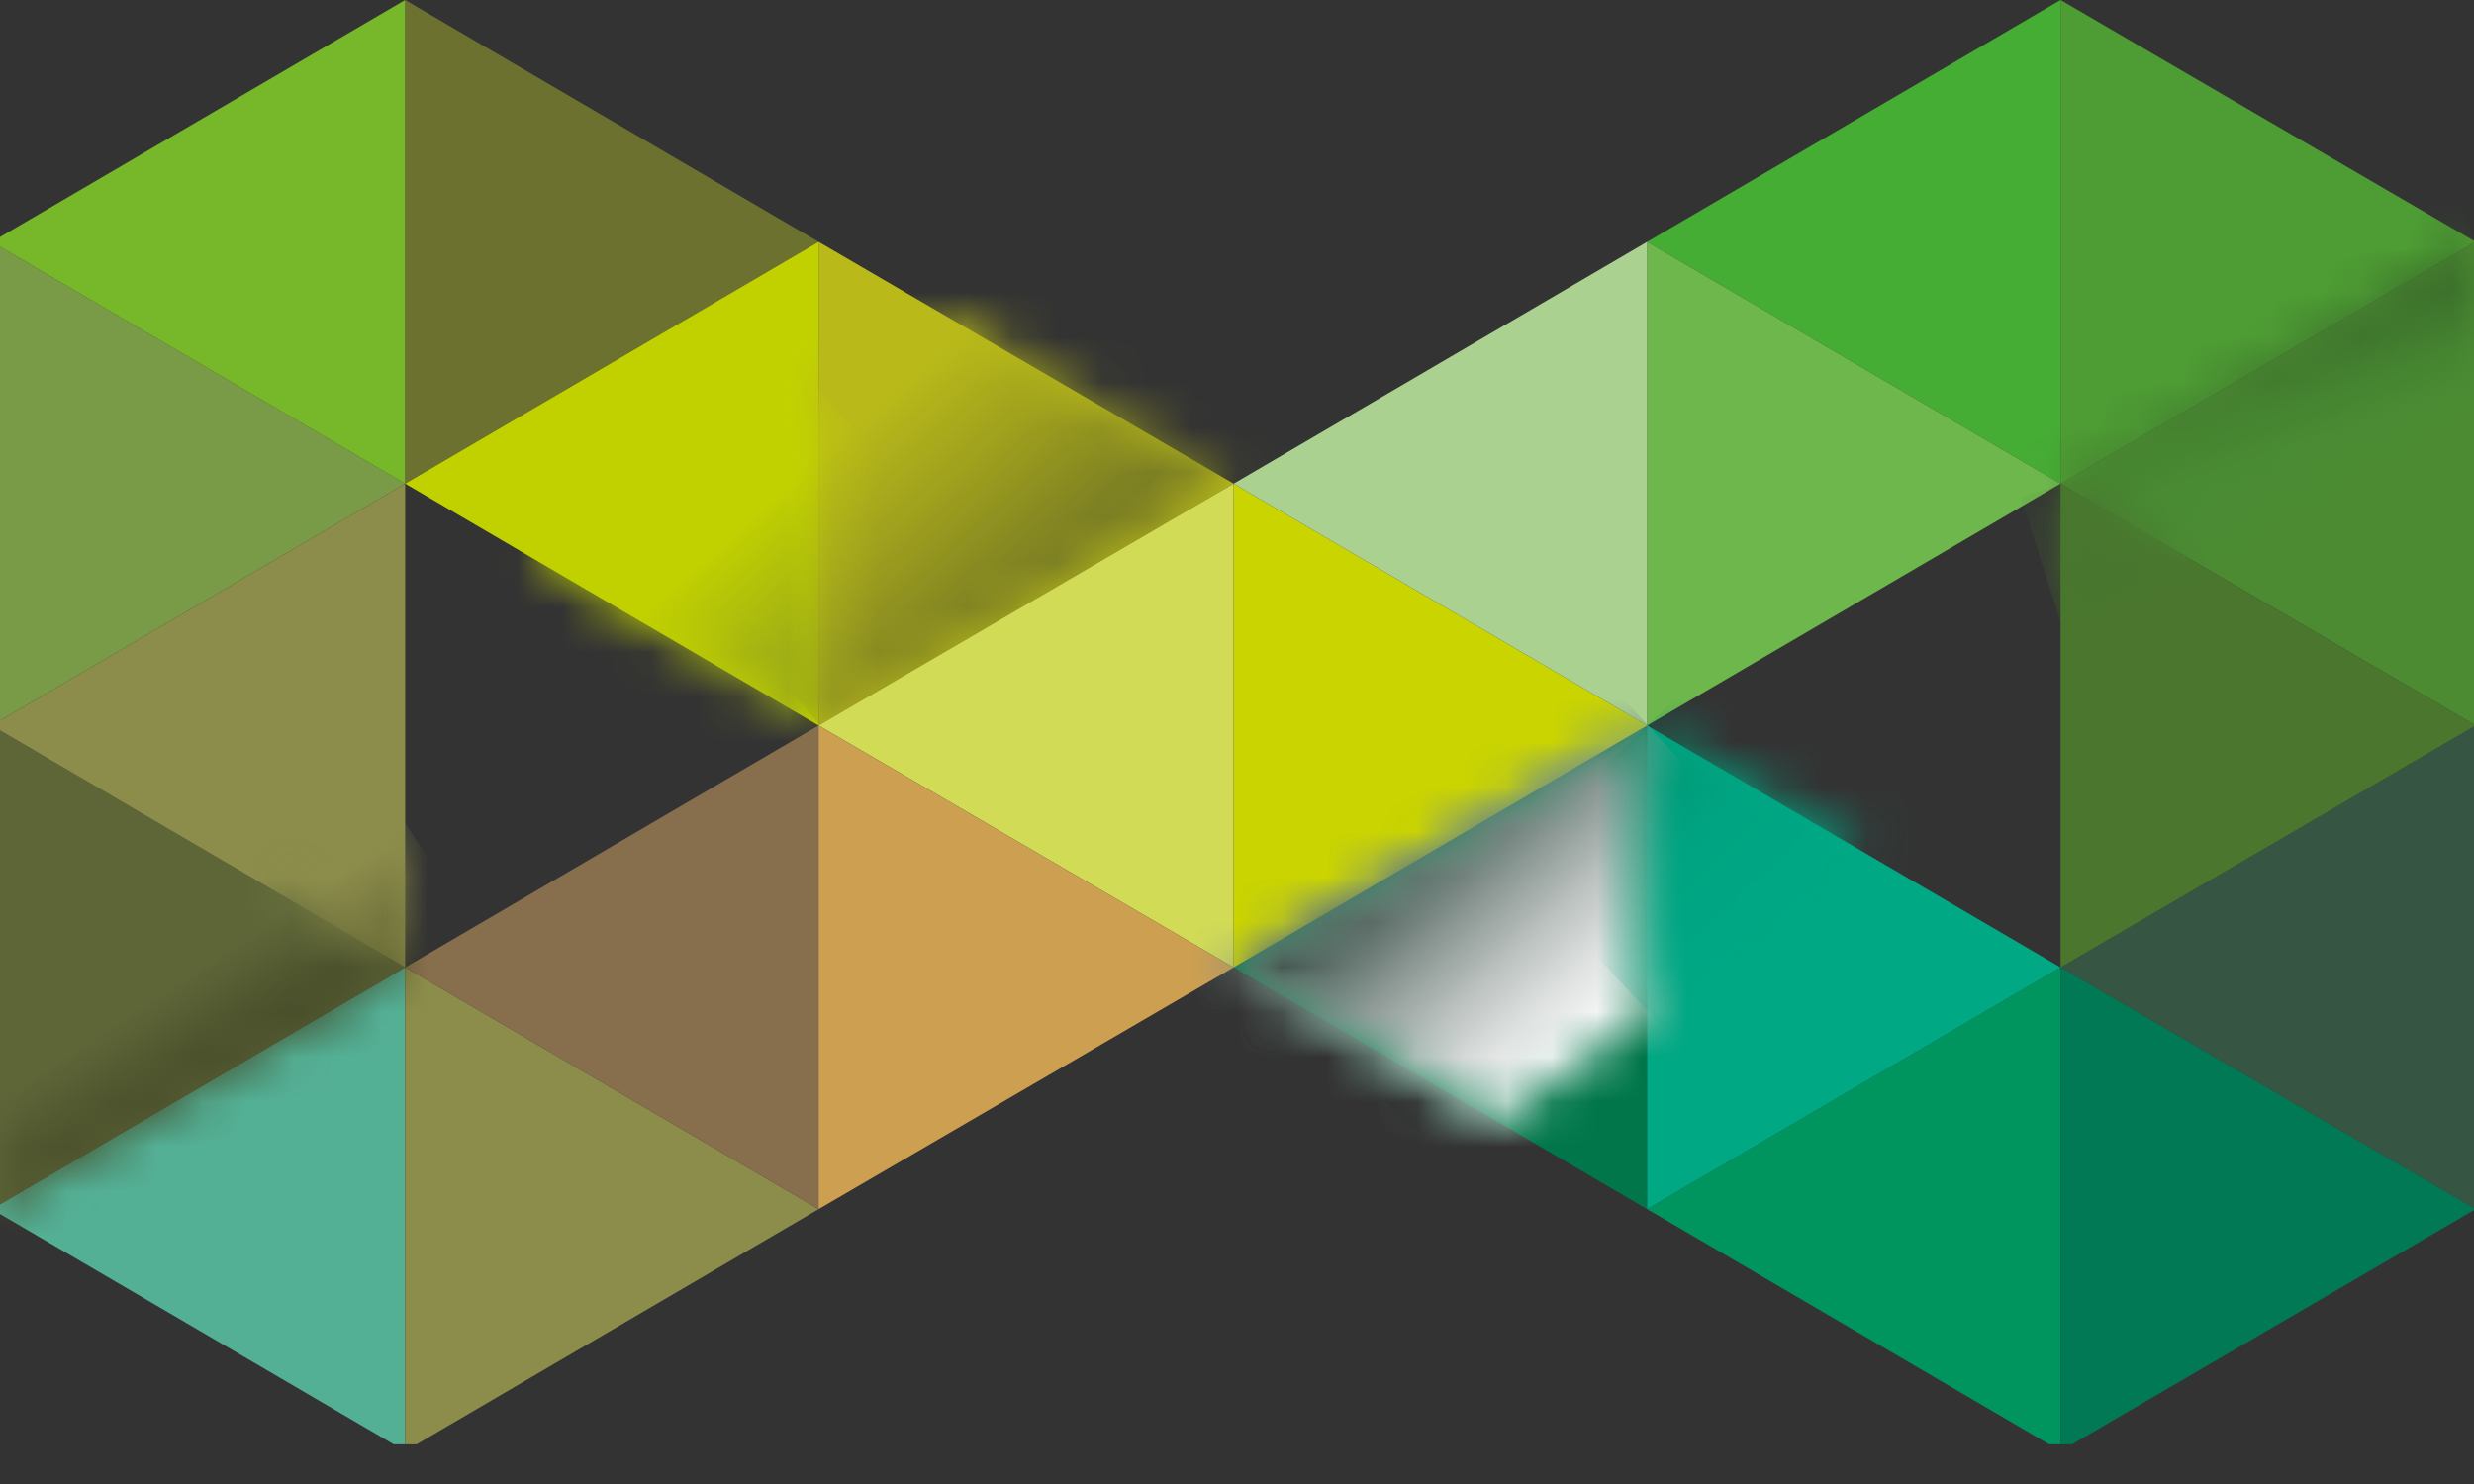
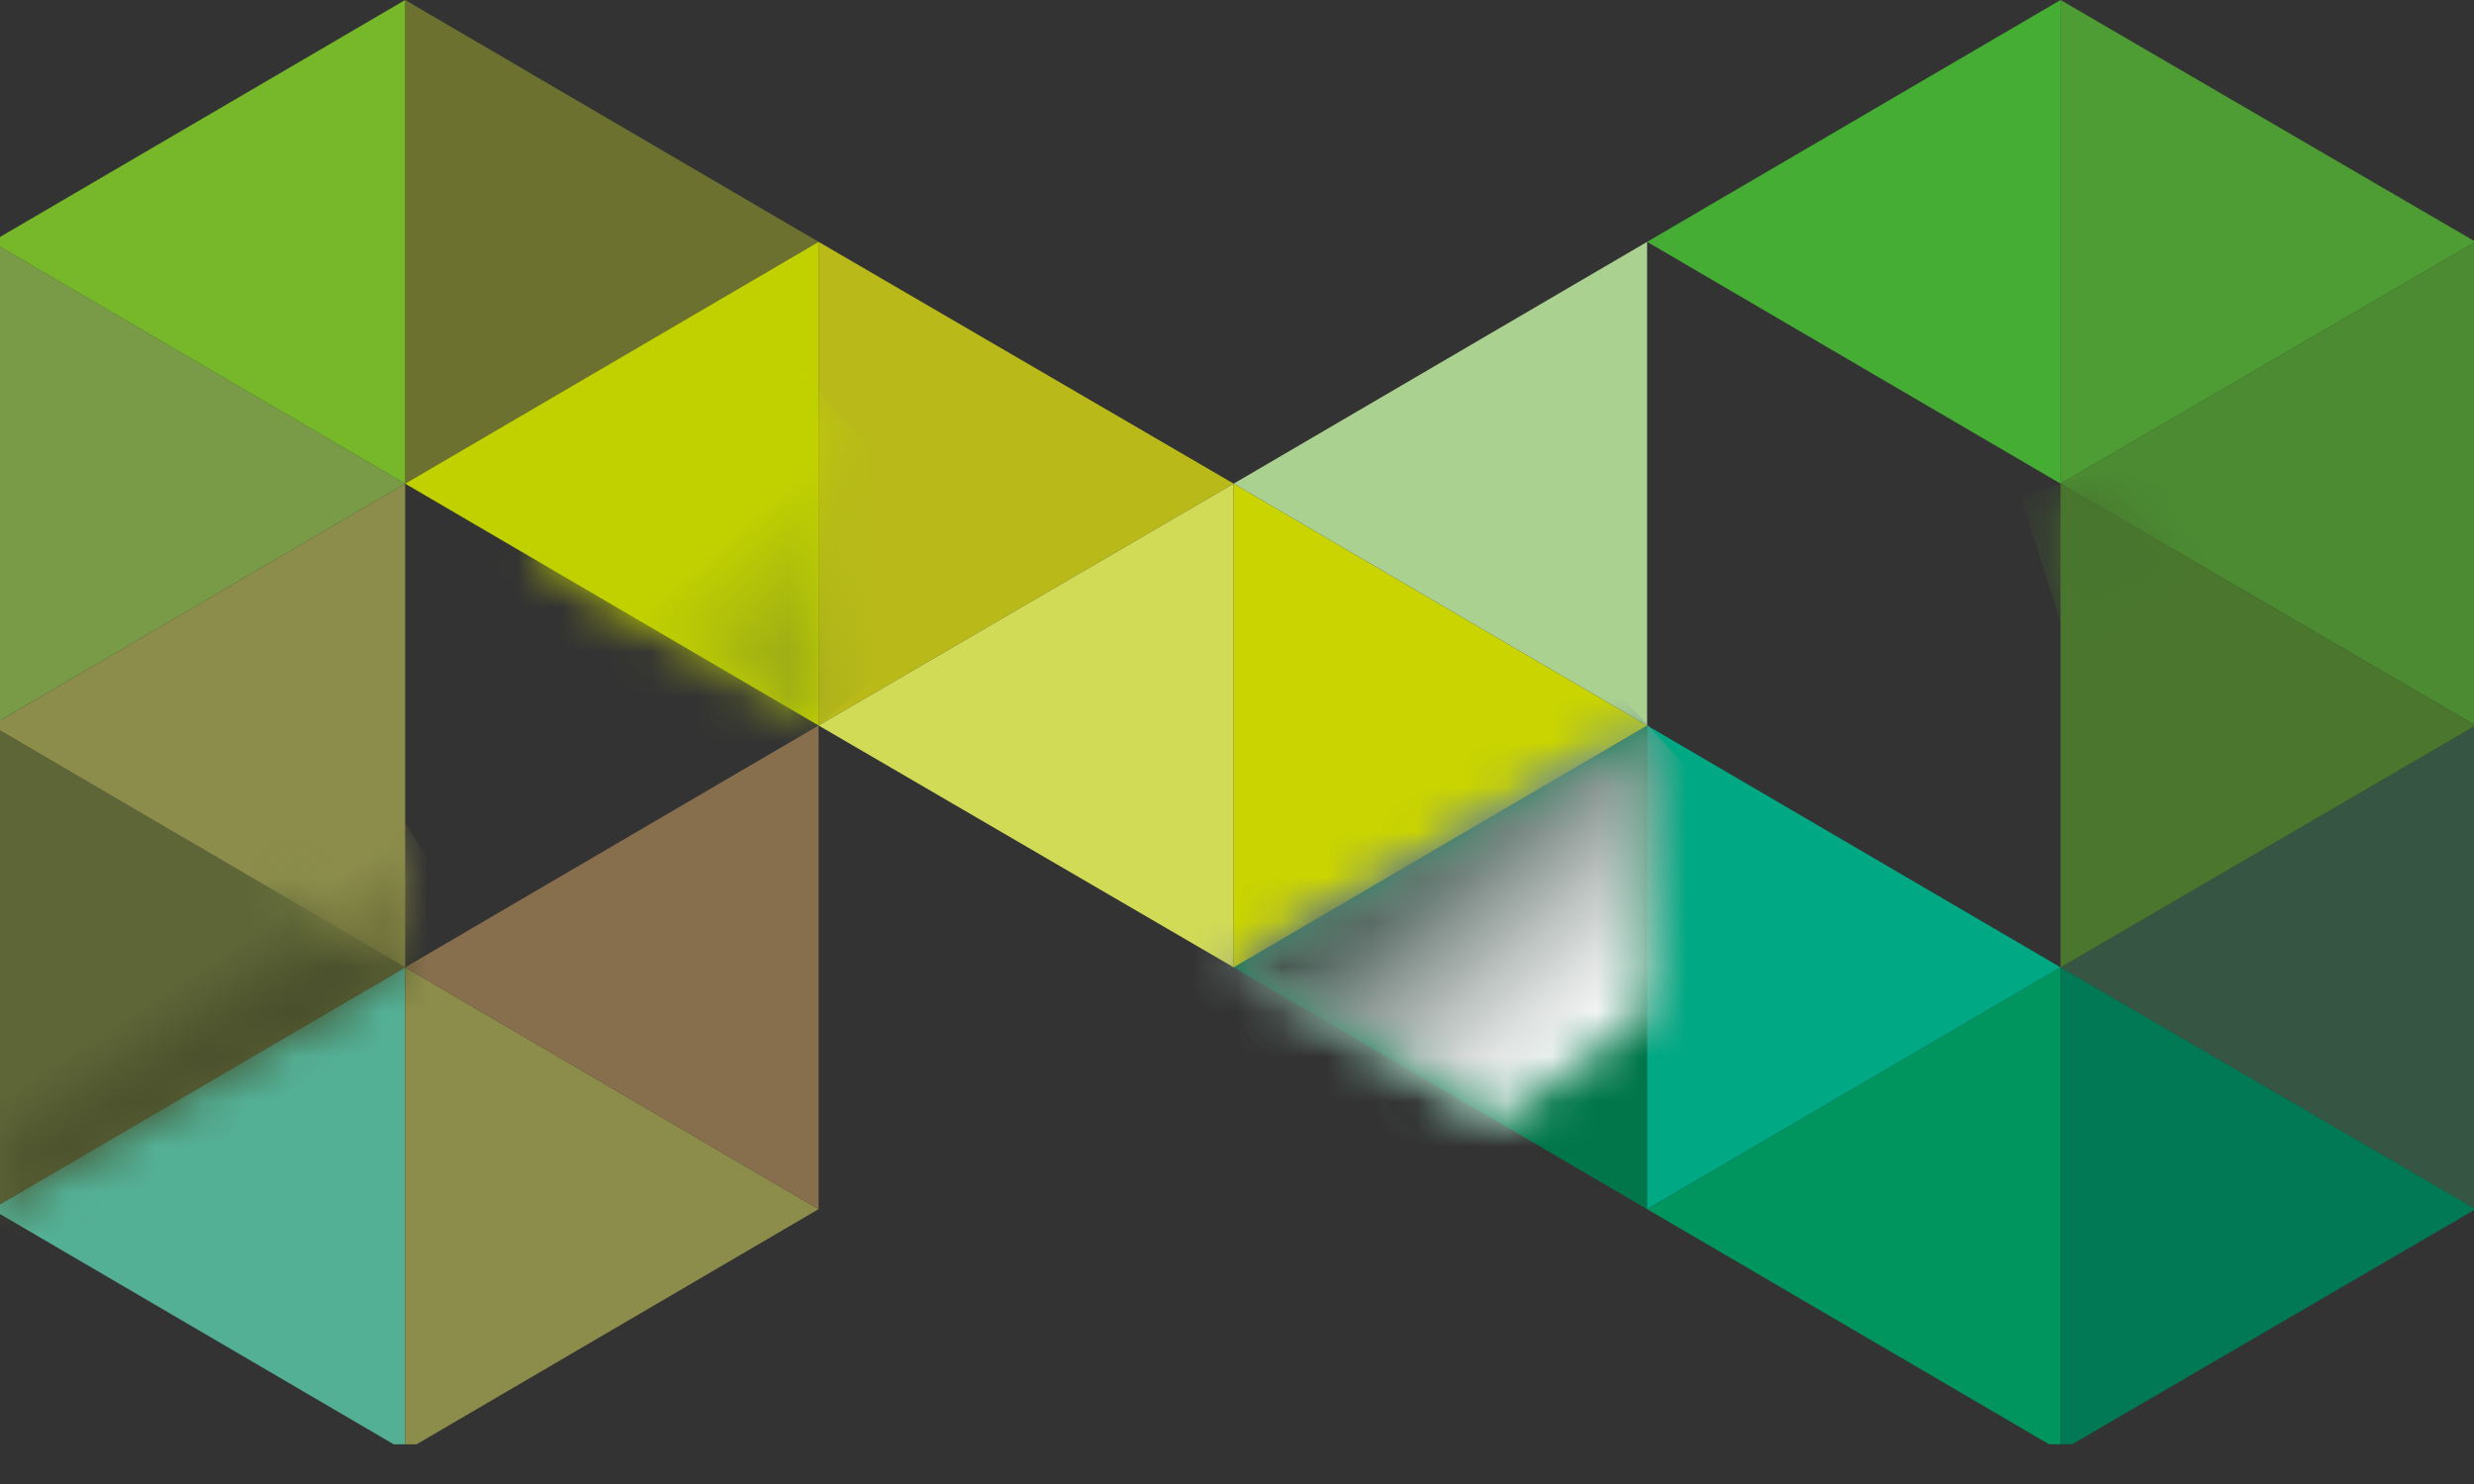
<svg xmlns="http://www.w3.org/2000/svg" width="55" height="33" viewBox="0 0 55 33" fill="none">
  <rect x="0" y="0" width="55" height="33" fill="#333333" stroke="none" />
  <g clip-path="url(#clip0_4428_367)">
    <path d="M18.198 5.378L9.007 10.755V0L18.198 5.378Z" fill="#6C712F" />
    <path d="M9.007 10.755L-0.185 16.133V5.378L9.007 10.755Z" fill="#799B48" />
    <path d="M-0.185 5.378L9.007 0V10.755L-0.185 5.378Z" fill="#76B82A" />
    <path d="M27.426 10.755L18.198 16.133V5.378L27.426 10.755Z" fill="#B9BA19" />
    <path d="M9.007 10.755L18.198 5.378V16.133L9.007 10.755Z" fill="#C1D100" />
    <mask id="mask0_4428_367" style="mask-type:luminance" maskUnits="userSpaceOnUse" x="18" y="7" width="10" height="10">
      <path d="M18.198 8.702V16.096L27.389 10.718L21.04 7.021L18.198 8.702Z" fill="white" />
    </mask>
    <g mask="url(#mask0_4428_367)">
-       <path d="M22.221 20.727L13.768 10.979L23.403 2.427L31.856 12.175L22.221 20.727Z" fill="url(#paint0_linear_4428_367)" />
-     </g>
+       </g>
    <mask id="mask1_4428_367" style="mask-type:luminance" maskUnits="userSpaceOnUse" x="11" y="8" width="8" height="9">
      <path d="M11.886 12.436L18.198 16.133V8.701L11.886 12.436Z" fill="white" />
    </mask>
    <g mask="url(#mask1_4428_367)">
      <path d="M14.654 19.307L8.268 11.95L15.466 5.527L21.852 12.884L14.654 19.307Z" fill="url(#paint1_linear_4428_367)" />
    </g>
    <path d="M18.198 16.133L27.426 10.755V21.511L18.198 16.133Z" fill="#D2DB56" />
    <path d="M9.007 32.266V21.511L-0.185 26.888L9.007 32.266Z" fill="#54B095" />
    <path d="M-0.185 16.133V26.888L9.007 21.511L-0.185 16.133Z" fill="#5E6638" />
    <path d="M9.007 21.511V10.755L-0.185 16.133L9.007 21.511Z" fill="#8C8D4A" />
    <path d="M9.007 21.511V32.266L18.198 26.888L9.007 21.511Z" fill="#8C8D4A" />
    <path d="M18.198 26.888V16.133L9.007 21.511L18.198 26.888Z" fill="#876E4C" />
-     <path d="M18.198 16.133V26.888L27.426 21.511L18.198 16.133Z" fill="#CD9F51" />
    <path d="M36.617 26.888L45.809 21.511V32.266L36.617 26.888Z" fill="#00945F" />
    <path d="M45.809 21.511L55.037 16.133V26.888L45.809 21.511Z" fill="#375543" />
    <path d="M55.037 26.888L45.809 32.266V21.511L55.037 26.888Z" fill="#007954" />
    <path d="M27.426 21.511L36.617 16.133V26.888L27.426 21.511Z" fill="#00764A" />
    <path d="M45.809 21.511L36.617 26.888V16.133L45.809 21.511Z" fill="#00A884" />
    <path d="M36.617 16.133L27.426 21.511V10.755L36.617 16.133Z" fill="#CAD400" />
    <path d="M45.809 0V10.755L55.037 5.378L45.809 0Z" fill="#4E9D34" />
    <path d="M55.037 16.133V5.378L45.809 10.755L55.037 16.133Z" fill="#4C8B32" />
    <path d="M45.809 10.755V21.511L55.037 16.133L45.809 10.755Z" fill="#4A762D" />
    <path d="M45.809 10.755V0L36.617 5.378L45.809 10.755Z" fill="#45AC34" />
-     <path d="M36.617 5.378V16.133L45.809 10.755L36.617 5.378Z" fill="#6EB74C" />
+     <path d="M36.617 5.378L45.809 10.755L36.617 5.378Z" fill="#6EB74C" />
    <path d="M36.617 16.133V5.378L27.426 10.755L36.617 16.133Z" fill="#ABD190" />
    <mask id="mask2_4428_367" style="mask-type:luminance" maskUnits="userSpaceOnUse" x="27" y="16" width="15" height="7">
      <path d="M36.617 16.133V22.482V16.133L41.379 18.897L36.617 16.133ZM27.426 21.511L36.617 16.133L27.426 21.511Z" fill="white" />
    </mask>
    <g mask="url(#mask2_4428_367)">
      <path d="M34.883 9.075L44.517 19.532L33.923 29.503L24.289 19.083L34.883 9.075Z" fill="url(#paint2_linear_4428_367)" />
    </g>
    <mask id="mask3_4428_367" style="mask-type:luminance" maskUnits="userSpaceOnUse" x="27" y="16" width="10" height="9">
      <path d="M27.426 21.511L33.295 24.947L36.617 22.482V16.133L27.426 21.511Z" fill="white" />
    </mask>
    <g mask="url(#mask3_4428_367)">
      <path d="M32.336 11.465L40.973 20.838L31.708 29.577L23.07 20.241L32.336 11.465Z" fill="url(#paint3_linear_4428_367)" />
    </g>
    <mask id="mask4_4428_367" style="mask-type:luminance" maskUnits="userSpaceOnUse" x="27" y="16" width="10" height="9">
      <path d="M27.426 21.511L33.295 24.947L36.617 22.482V16.133L27.426 21.511Z" fill="white" />
    </mask>
    <g mask="url(#mask4_4428_367)">
      <path d="M32.336 11.465L40.973 20.838L31.708 29.577L23.07 20.241L32.336 11.465Z" fill="url(#paint4_linear_4428_367)" />
    </g>
    <mask id="mask5_4428_367" style="mask-type:luminance" maskUnits="userSpaceOnUse" x="36" y="16" width="6" height="7">
-       <path d="M36.617 22.482L41.379 18.897L36.617 16.133V22.482Z" fill="white" />
-     </mask>
+       </mask>
    <g mask="url(#mask5_4428_367)">
      <path d="M39.164 13.743L44.517 19.531L38.832 24.872L33.48 19.083L39.164 13.743Z" fill="url(#paint5_linear_4428_367)" />
    </g>
    <mask id="mask6_4428_367" style="mask-type:luminance" maskUnits="userSpaceOnUse" x="45" y="5" width="11" height="8">
      <path d="M45.809 10.755L48.466 12.287L55.037 8.44V5.378L45.809 10.755Z" fill="white" />
    </mask>
    <g mask="url(#mask6_4428_367)">
-       <path d="M54.114 2.614L57.067 11.614L46.732 15.05L43.779 6.05L54.114 2.614Z" fill="url(#paint6_linear_4428_367)" />
-     </g>
+       </g>
    <mask id="mask7_4428_367" style="mask-type:luminance" maskUnits="userSpaceOnUse" x="45" y="10" width="4" height="4">
      <path d="M45.809 13.818L48.466 12.287L45.809 10.755V13.818Z" fill="white" />
    </mask>
    <g mask="url(#mask7_4428_367)">
      <path d="M48.208 9.971L49.352 13.519L46.067 14.639L44.923 11.054L48.208 9.971Z" fill="url(#paint7_linear_4428_367)" />
    </g>
    <mask id="mask8_4428_367" style="mask-type:luminance" maskUnits="userSpaceOnUse" x="-1" y="19" width="11" height="8">
      <path d="M-0.185 23.49V26.889L9.007 21.511L6.238 19.868L-0.185 23.49Z" fill="white" />
    </mask>
    <g mask="url(#mask8_4428_367)">
      <path d="M2.584 31.146L-3.359 21.996L6.238 15.61L12.181 24.76L2.584 31.146Z" fill="url(#paint8_linear_4428_367)" />
    </g>
    <mask id="mask9_4428_367" style="mask-type:luminance" maskUnits="userSpaceOnUse" x="6" y="18" width="4" height="4">
      <path d="M6.238 19.868L9.007 21.511V18.336L6.238 19.868Z" fill="white" />
    </mask>
    <g mask="url(#mask9_4428_367)">
      <path d="M7.087 22.78L4.799 19.27L8.195 17.029L10.446 20.54L7.087 22.78Z" fill="url(#paint9_linear_4428_367)" />
    </g>
  </g>
  <defs>
    <linearGradient id="paint0_linear_4428_367" x1="23.549" y1="12.431" x2="19.858" y2="8.279" gradientUnits="userSpaceOnUse">
      <stop stop-color="#7A7D23" />
      <stop offset="0.533" stop-color="#A0A11D" />
      <stop offset="0.955" stop-color="#B9BA19" />
      <stop offset="1" stop-color="#B9BA19" />
    </linearGradient>
    <linearGradient id="paint1_linear_4428_367" x1="18.758" y1="16.688" x2="15.067" y2="12.536" gradientUnits="userSpaceOnUse">
      <stop stop-color="#829026" />
      <stop offset="0.955" stop-color="#C1D100" />
      <stop offset="1" stop-color="#C1D100" />
    </linearGradient>
    <linearGradient id="paint2_linear_4428_367" x1="31.891" y1="16.579" x2="37.142" y2="22.145" gradientUnits="userSpaceOnUse">
      <stop stop-color="#858584" />
      <stop offset="0.221" stop-color="#A8A8A7" />
      <stop offset="0.554" stop-color="#D7D7D7" />
      <stop offset="0.81" stop-color="#F4F4F4" />
      <stop offset="0.955" stop-color="white" />
      <stop offset="1" stop-color="white" />
    </linearGradient>
    <linearGradient id="paint3_linear_4428_367" x1="30.008" y1="18.355" x2="35.26" y2="23.922" gradientUnits="userSpaceOnUse">
      <stop stop-color="white" />
      <stop offset="0.075" stop-color="#DDEDE7" />
      <stop offset="0.217" stop-color="#A3CEBE" />
      <stop offset="0.359" stop-color="#71B39A" />
      <stop offset="0.499" stop-color="#499D7E" />
      <stop offset="0.634" stop-color="#298C67" />
      <stop offset="0.764" stop-color="#128057" />
      <stop offset="0.888" stop-color="#05784D" />
      <stop offset="0.997" stop-color="#00764A" />
      <stop offset="1" stop-color="#00764A" />
    </linearGradient>
    <linearGradient id="paint4_linear_4428_367" x1="30.008" y1="18.355" x2="35.26" y2="23.922" gradientUnits="userSpaceOnUse">
      <stop stop-color="#082118" />
      <stop offset="0.209" stop-color="#4E6059" />
      <stop offset="0.418" stop-color="#8C9894" />
      <stop offset="0.608" stop-color="#BEC4C2" />
      <stop offset="0.774" stop-color="#E1E4E3" />
      <stop offset="0.91" stop-color="#F7F8F8" />
      <stop offset="0.997" stop-color="white" />
      <stop offset="1" stop-color="white" />
    </linearGradient>
    <linearGradient id="paint5_linear_4428_367" x1="34.354" y1="14.259" x2="39.605" y2="19.825" gradientUnits="userSpaceOnUse">
      <stop stop-color="#006345" />
      <stop offset="0.057" stop-color="#006B4D" />
      <stop offset="0.269" stop-color="#008565" />
      <stop offset="0.486" stop-color="#009876" />
      <stop offset="0.711" stop-color="#00A381" />
      <stop offset="0.955" stop-color="#00A784" />
      <stop offset="1" stop-color="#00A784" />
    </linearGradient>
    <linearGradient id="paint6_linear_4428_367" x1="49.366" y1="5.561" x2="50.921" y2="10.237" gradientUnits="userSpaceOnUse">
      <stop stop-color="#26451E" />
      <stop offset="0.01" stop-color="#26461E" />
      <stop offset="0.419" stop-color="#396B2A" />
      <stop offset="0.748" stop-color="#458330" />
      <stop offset="0.955" stop-color="#498B33" />
      <stop offset="1" stop-color="#498B33" />
    </linearGradient>
    <linearGradient id="paint7_linear_4428_367" x1="45.389" y1="6.884" x2="46.944" y2="11.561" gradientUnits="userSpaceOnUse">
      <stop stop-color="#253A1C" />
      <stop offset="0.264" stop-color="#314E22" />
      <stop offset="0.703" stop-color="#426B2B" />
      <stop offset="0.955" stop-color="#48762E" />
      <stop offset="1" stop-color="#48762E" />
    </linearGradient>
    <linearGradient id="paint8_linear_4428_367" x1="5.205" y1="24.593" x2="3.467" y2="21.977" gradientUnits="userSpaceOnUse">
      <stop stop-color="#3A3F21" />
      <stop offset="0.345" stop-color="#484E2A" />
      <stop offset="0.955" stop-color="#5E6638" />
      <stop offset="1" stop-color="#5E6638" />
    </linearGradient>
    <linearGradient id="paint9_linear_4428_367" x1="9.025" y1="22.055" x2="7.286" y2="19.439" gradientUnits="userSpaceOnUse">
      <stop stop-color="#58592D" />
      <stop offset="0.065" stop-color="#5C5D2F" />
      <stop offset="0.955" stop-color="#8C8D4B" />
      <stop offset="1" stop-color="#8C8D4B" />
    </linearGradient>
    <clipPath id="clip0_4428_367">
      <rect width="55" height="32.117" fill="white" />
    </clipPath>
  </defs>
</svg>